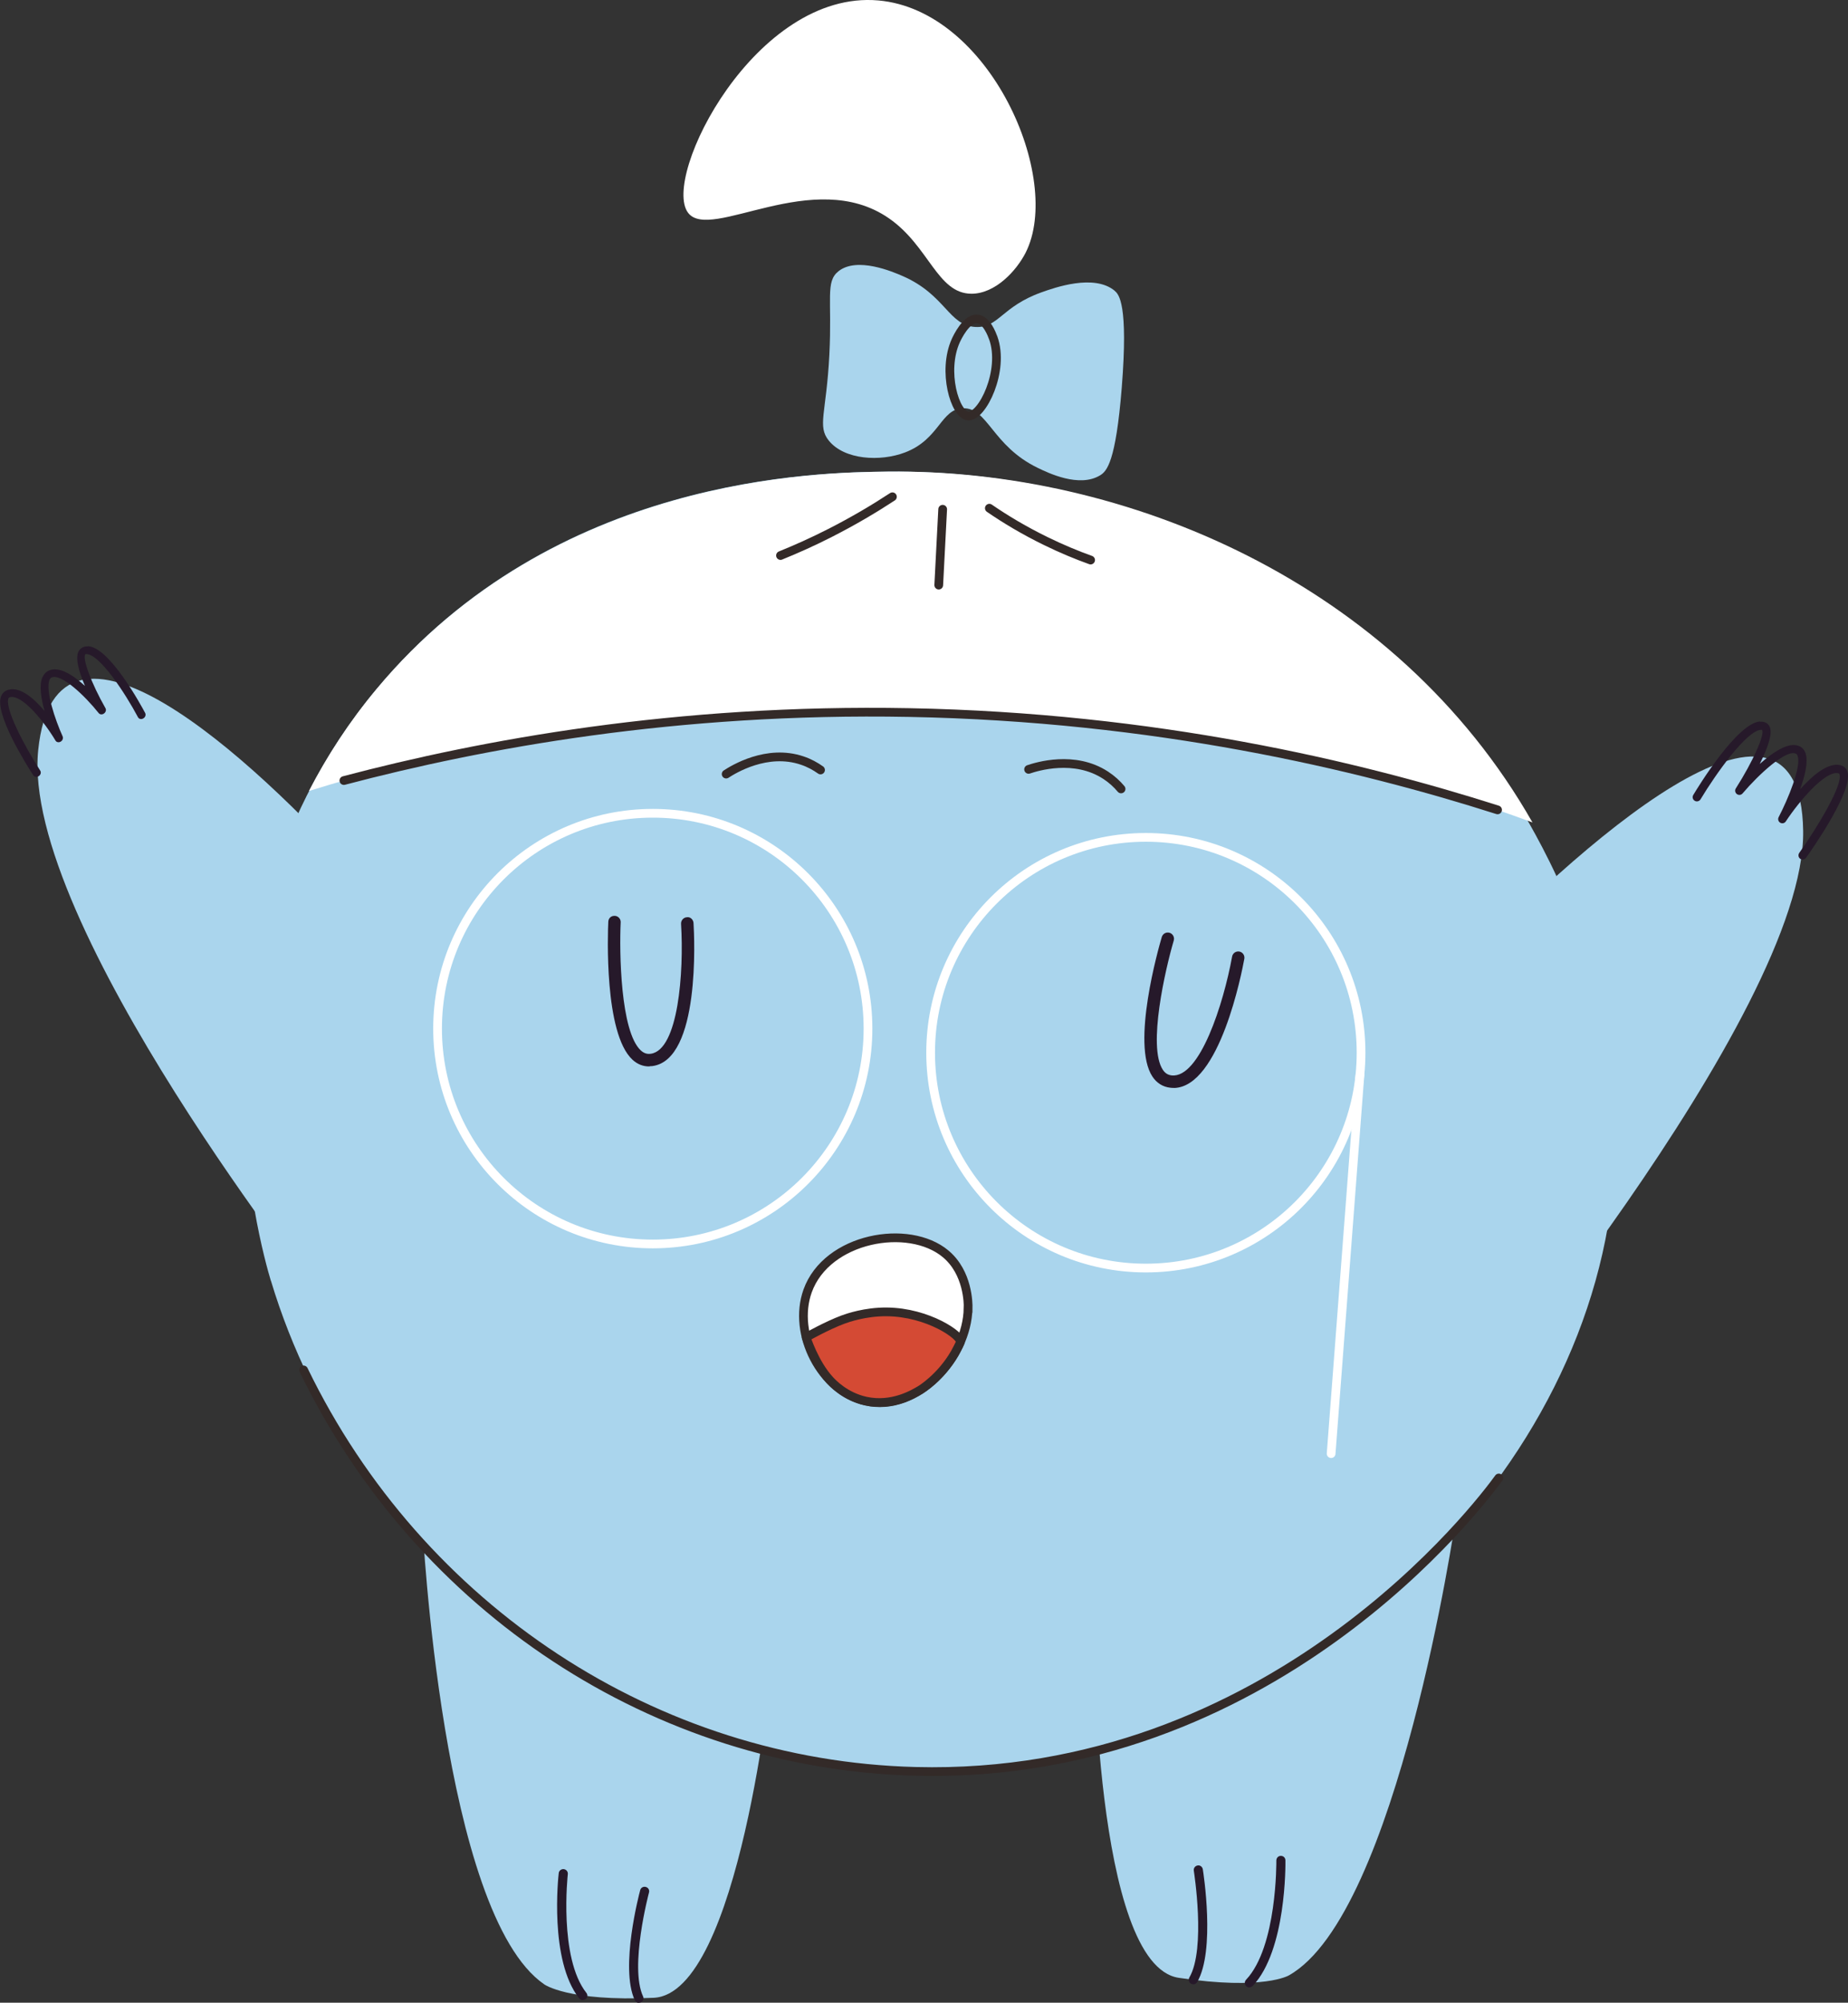
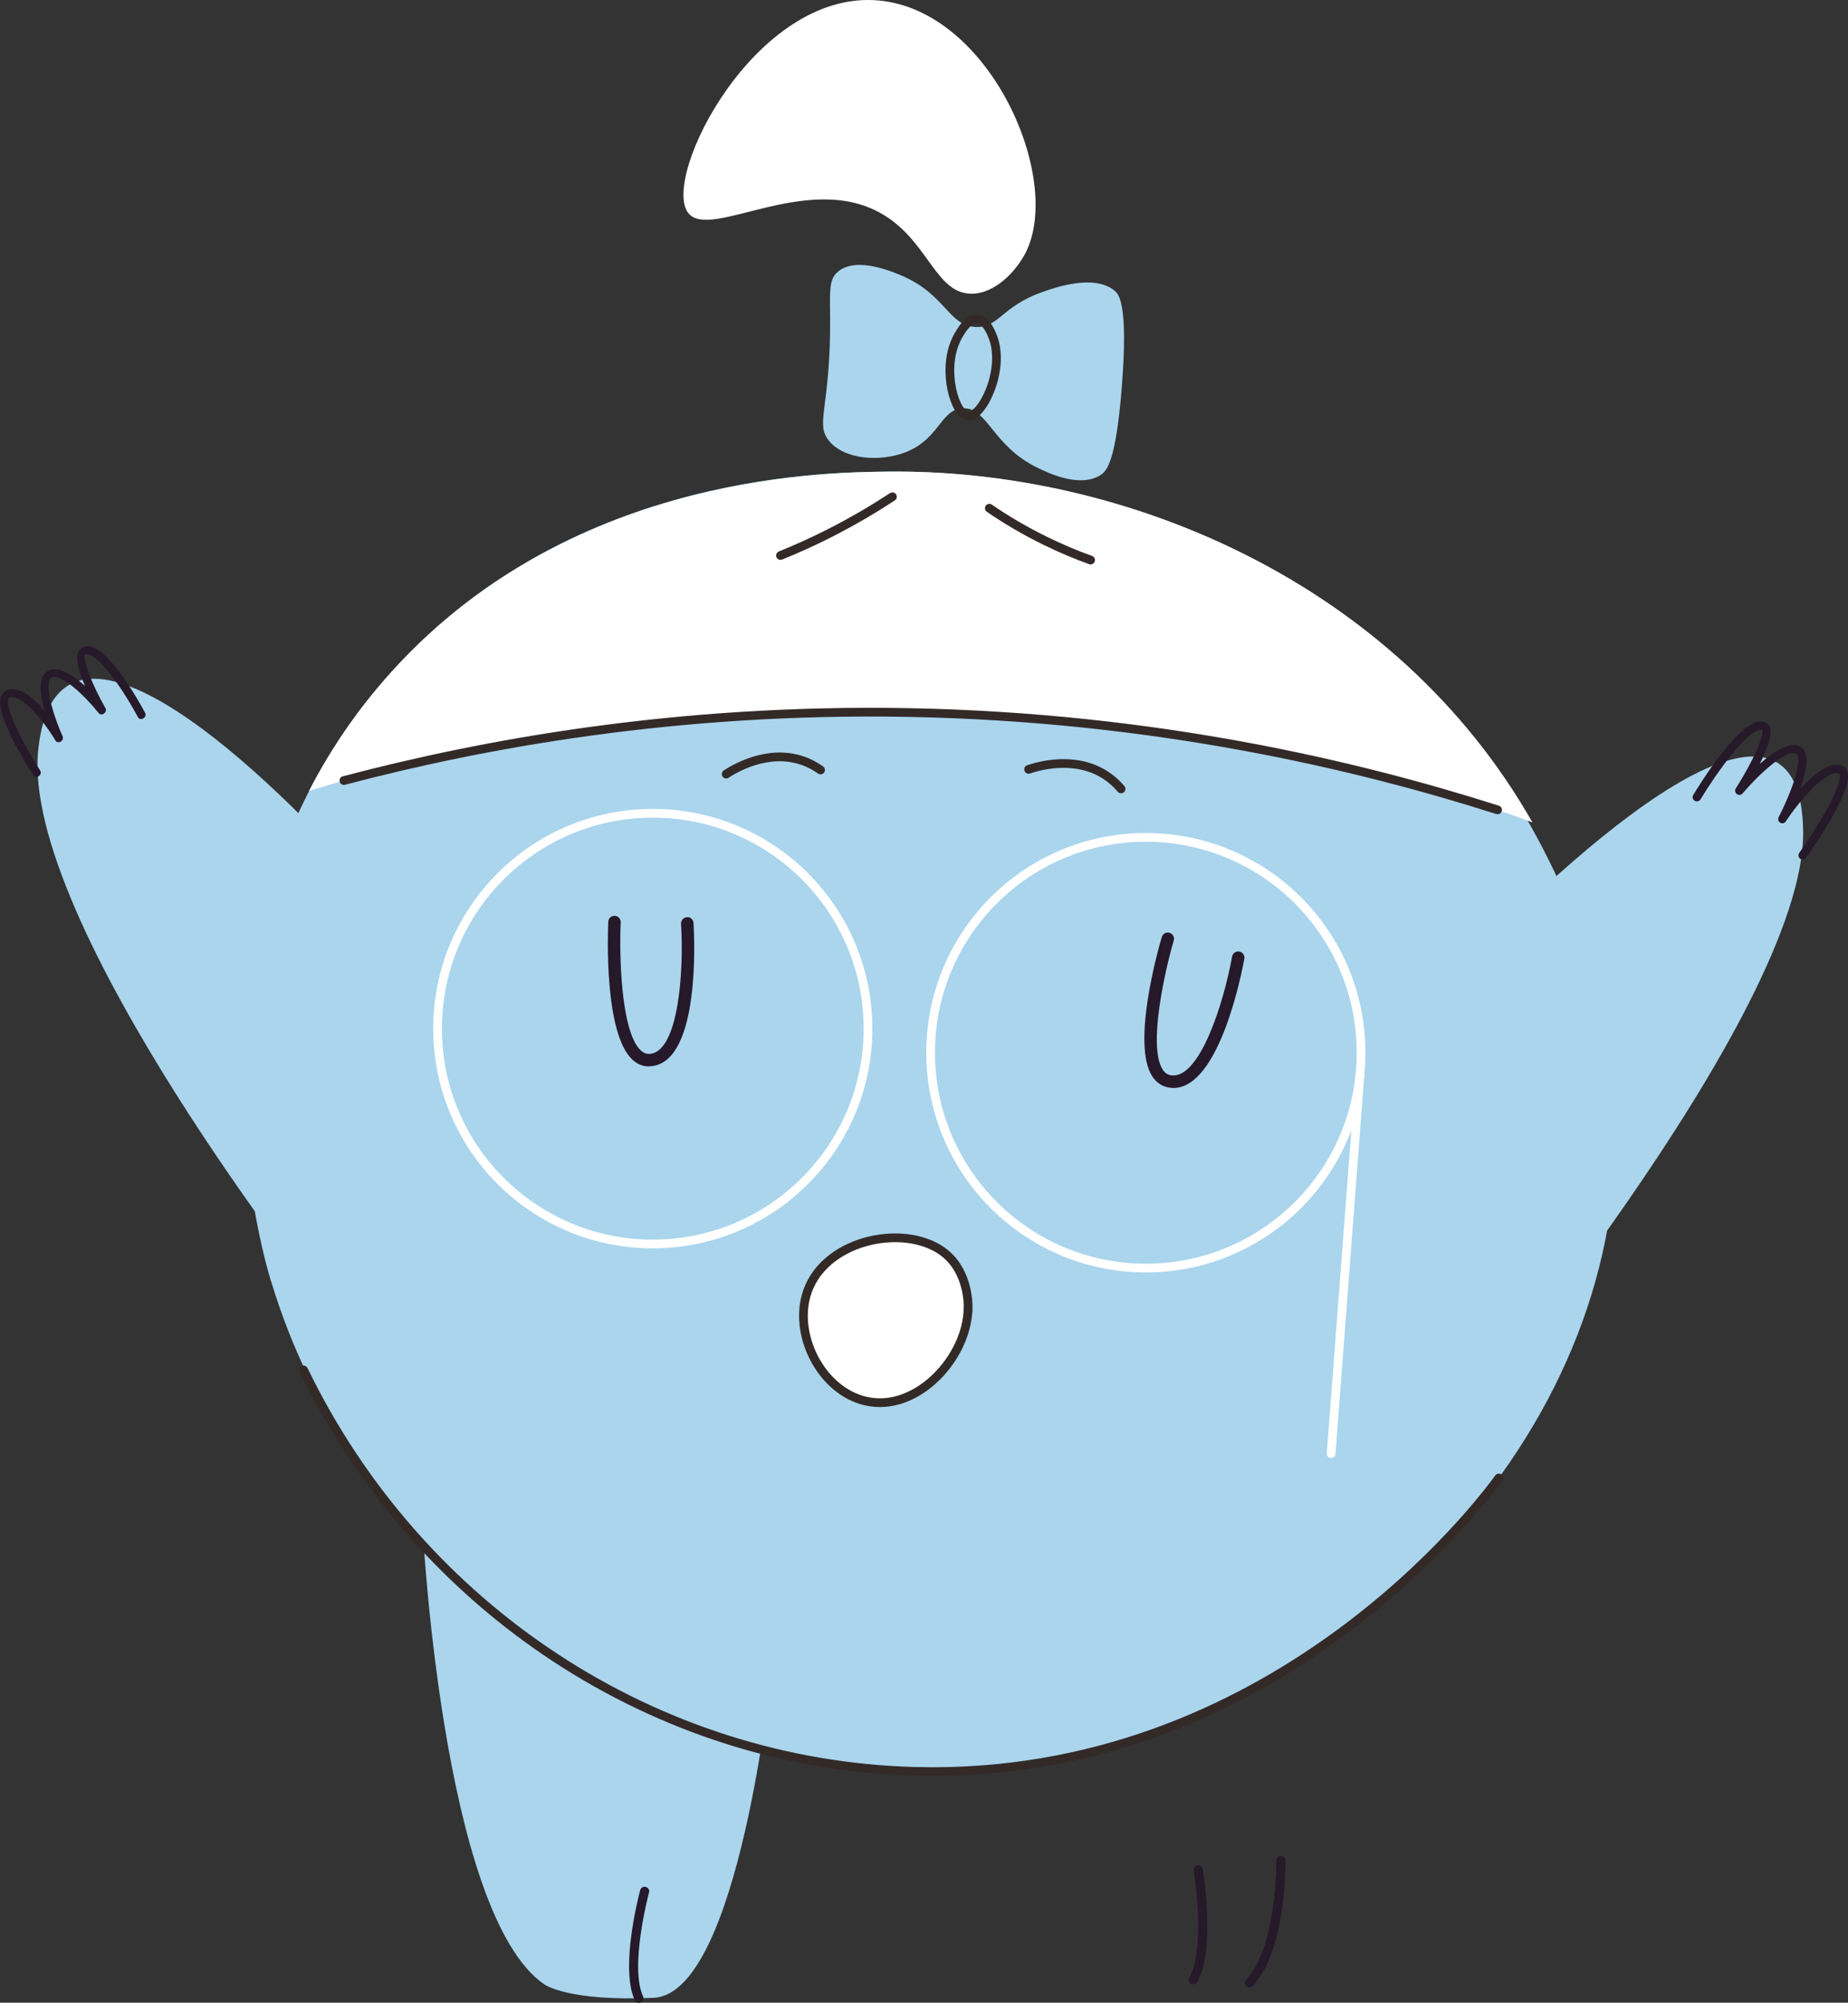
<svg xmlns="http://www.w3.org/2000/svg" id="_Слой_1" data-name="Слой_1" viewBox="0 0 211.84 229.43">
  <rect x="0" y="0" width="211.84" height="229.43" fill="#333333" stroke="none" />
  <defs>
    <style> .cls-1, .cls-2, .cls-3 { fill: none; } .cls-1, .cls-4, .cls-5 { stroke: #332a28; } .cls-1, .cls-3, .cls-5 { stroke-linecap: round; stroke-linejoin: round; } .cls-2, .cls-4 { stroke-miterlimit: 10; } .cls-2, .cls-3 { stroke: #fff; } .cls-6 { fill: #aad5ed; } .cls-7, .cls-4 { fill: #fff; } .cls-8 { fill: #26192a; } .cls-5 { fill: #d44a34; } </style>
  </defs>
  <g>
    <path class="cls-6" d="M31.06,146.73c9.44,31.39,39.58,55.39,73.85,56.2,39.05.92,73.55-28.52,79.41-62.48,3.89-22.54-5.94-40.65-8.93-45.96-15.58-27.74-46.64-40.77-73.77-40.46-7.78.09-38.1.44-58.45,24.91-23.4,28.14-13.32,63.8-12.12,67.79Z" />
    <path class="cls-4" d="M110.97,149.88c-.08,5.63-5.86,11.98-11.73,10.63-5.1-1.17-8.43-7.69-6.66-12.62,2.2-6.12,11.59-7.8,15.83-4.24,2.57,2.16,2.58,5.68,2.57,6.23Z" />
    <path class="cls-6" d="M48.43,174.68s2.21,44.58,13.96,52.65c0,0,2.71,1.99,12.54,1.54,9.83-.45,13.55-37.73,13.55-37.73,0,0-30.88-15.3-40.05-16.45Z" />
    <path class="cls-7" d="M97.64,81.64c-8.86.14-35.46.56-62.23,8.98,2.05-3.96,4.58-7.89,7.74-11.67,20.42-24.47,50.85-24.83,58.65-24.92,27.14-.32,58.19,12.64,73.87,40.19-23.95-8.89-52.05-12.99-78.04-12.58Z" />
    <path class="cls-8" d="M134.58,124.64c5.24-.12,7.78-13.27,8.06-14.8.07-.39-.19-.76-.57-.83-.39-.07-.76.19-.83.57-.99,5.45-3.72,13.96-6.93,13.62-.43-.05-.75-.25-1.01-.64-1.77-2.66.3-11.59,1.25-14.81.11-.38-.1-.77-.48-.89-.38-.11-.77.1-.89.48-.37,1.25-3.53,12.31-1.07,16,.49.74,1.2,1.18,2.04,1.27.14.02.29.02.42.02Z" />
    <path class="cls-8" d="M74.47,122.15c.1,0,.21-.01.31-.02,5.51-.72,4.82-14.78,4.72-16.38-.02-.39-.36-.74-.76-.67-.39.02-.69.36-.67.76.34,5.53-.31,14.46-3.48,14.88-.43.06-.79-.07-1.13-.38-2.35-2.16-2.47-11.33-2.31-14.68.02-.39-.29-.73-.68-.74-.43-.02-.73.29-.74.68-.06,1.3-.49,12.79,2.77,15.8.57.53,1.25.79,1.97.77Z" />
    <path class="cls-6" d="M165.94,164.67s41.07-48.4,40.76-69.49c-.31-21.09-26.01,1.77-40.33,17.01-14.32,15.24-.43,52.48-.43,52.48Z" />
    <path class="cls-8" d="M201.75,82.65c-2.65.21-7.15,7.59-7.65,8.43-.14.23-.06.52.17.66.22.14.52.06.66-.16,1.81-3.01,5.28-7.84,6.9-7.97.14-.01.15.01.15.01.38.45-1.05,3.65-3,6.7-.14.21-.08.5.12.65.2.15.49.12.65-.07,1.87-2.2,5-5.08,6.11-4.56.07.03.15.09.21.27.43,1.24-1.11,4.95-2.18,7-.12.23-.04.51.18.64.22.13.51.06.64-.15,1.54-2.33,4.55-5.88,6.03-5.51.08.02.1.05.12.1.43,1.15-2.44,5.97-4.61,9.02-.15.22-.1.52.11.67.22.15.52.1.67-.11.92-1.3,5.49-7.87,4.73-9.91-.13-.36-.41-.61-.79-.7-1.41-.35-3.19,1.17-4.62,2.76.55-1.53.95-3.16.63-4.11-.13-.39-.38-.68-.72-.83-1.19-.54-3,.67-4.54,2.04.87-1.73,1.57-3.57,1.09-4.36-.12-.2-.41-.53-1.05-.48h0Z" />
    <path class="cls-6" d="M37.33,149.67S2.36,105.69,4.38,85.93c2.02-19.76,24.5.8,36.83,14.6,12.33,13.8-3.87,49.14-3.87,49.14Z" />
    <path class="cls-8" d="M10.08,74.03c2.5.11,6.15,6.88,6.56,7.65.11.21.02.49-.21.62-.22.14-.5.08-.61-.13-1.47-2.76-4.36-7.17-5.89-7.24-.13,0-.14.02-.14.02-.4.44.7,3.38,2.3,6.18.11.2.04.46-.17.61-.2.15-.47.13-.61-.05-1.59-2-4.32-4.59-5.41-4.07-.07.03-.15.09-.22.26-.51,1.18.65,4.6,1.5,6.48.09.21,0,.47-.22.6-.22.13-.48.08-.6-.12-1.27-2.13-3.83-5.36-5.26-4.96-.07.02-.1.05-.12.1-.5,1.09,1.83,5.51,3.63,8.3.13.2.06.48-.16.63-.22.15-.5.11-.63-.08-.77-1.19-4.56-7.19-3.67-9.13.16-.34.44-.58.81-.68,1.36-.38,2.93.99,4.15,2.43-.4-1.41-.64-2.92-.26-3.83.16-.37.42-.65.75-.8,1.17-.54,2.79.53,4.14,1.76-.68-1.59-1.19-3.29-.68-4.05.13-.19.44-.51,1.03-.48h0Z" />
-     <path class="cls-6" d="M166.86,174.06s-6.62,45.22-19.11,52.24c0,0-2.89,1.75-12.63.28-9.74-1.47-9.74-39.86-9.74-39.86,0,0,32.25-12.42,41.48-12.66Z" />
    <path class="cls-8" d="M143.23,227.67c.13,0,.27-.06.37-.16,3.86-4.08,3.76-13.97,3.75-14.39,0-.29-.24-.52-.53-.51h0c-.29,0-.51.24-.51.53,0,.1.1,9.88-3.47,13.66-.2.21-.19.54.02.74.1.1.24.15.37.14Z" />
    <path class="cls-8" d="M136.8,227.32c.18,0,.35-.1.44-.26,2.1-3.62.7-12.55.64-12.92-.05-.28-.32-.49-.6-.43-.28.05-.48.31-.43.6.01.09,1.41,8.94-.51,12.23-.14.25-.06.57.19.71.09.05.18.07.27.07Z" />
-     <path class="cls-8" d="M66.75,229.12c.13.02.27-.02.38-.1.23-.17.27-.49.09-.71-3.18-4.02-2.14-13.52-2.13-13.61.03-.28-.17-.53-.46-.57h0c-.29-.03-.55.17-.58.45-.05.41-1.1,10,2.34,14.35.09.11.22.18.35.2Z" />
    <circle class="cls-2" cx="131.35" cy="120.6" r="24.67" />
    <circle class="cls-2" cx="74.83" cy="117.84" r="24.67" />
    <path class="cls-7" d="M117.57,28.95C121.88,20.45,113.49,1.17,100.68.05c-14.07-1.23-24.88,20.22-21.81,24.32,2.54,3.39,14.37-5.36,23.03.64,4.61,3.19,5.54,8.63,9.46,8.64,2.73,0,5.15-2.62,6.21-4.7Z" />
    <path class="cls-6" d="M127.78,33.32c.48.4,1.57,1.51.81,11.08-.69,8.57-1.72,9.59-2.49,10.06-2.39,1.44-5.92-.27-7.14-.86-5.24-2.53-5.72-6.92-8.58-6.83-2.54.08-2.68,3.56-6.63,5.06-2.86,1.09-6.96.85-8.74-1.35-1.35-1.67-.28-3.13.06-9.83.33-6.44-.48-8.36,1.05-9.58,2.14-1.69,6.23.07,7.32.54,4.99,2.16,5.29,5.72,8.42,5.85,2.6.11,2.96-2.33,7.5-3.96,1.51-.54,6.04-2.16,8.42-.19Z" />
    <path class="cls-1" d="M171.67,92.78c-16.13-5.14-39.28-10.62-67.46-11.15-26.67-.5-48.91,3.6-64.79,7.79" />
-     <path class="cls-5" d="M110.09,153.76s-.07.16-.19.41c0,0-.22.45-.45.86-1.62,2.8-3.92,4.18-3.92,4.18-.8.48-3.26,1.96-6.29,1.3-2.34-.51-3.78-2.03-4.15-2.44-1.75-1.91-2.68-4.87-2.68-4.87,0,0,2.37-1.34,4.23-2.03.52-.19,2.53-.9,5.01-.88,4.76.04,8.61,2.75,8.44,3.47Z" />
    <path class="cls-1" d="M117.91,88.14c.94-.32,5.26-1.66,8.83.67.72.47,1.3,1.01,1.77,1.57" />
    <path class="cls-1" d="M83.24,88.68c.83-.54,4.68-2.92,8.72-1.55.81.27,1.51.66,2.1,1.08" />
    <path class="cls-1" d="M171.81,169.32c-2.05,2.83-25.96,34.67-66.89,33.61-29.74-.77-56.85-18.59-70.12-45.99" />
    <path class="cls-3" d="M155.89,123.17c-1.1,14.45-2.2,28.91-3.3,43.36" />
    <path class="cls-1" d="M113.85,38.69c1.36,3.76-1.27,9.11-2.88,8.97-1.51-.13-2.99-5.15-1.4-8.65.14-.3,1.2-2.59,2.47-2.47,1.06.09,1.68,1.81,1.81,2.16Z" />
    <path class="cls-1" d="M113.41,58.22c1.82,1.25,3.99,2.56,6.5,3.78,1.8.88,3.52,1.59,5.11,2.16" />
-     <path class="cls-1" d="M108.06,58.34c-.15,2.9-.3,5.79-.45,8.69" />
    <path class="cls-1" d="M102.3,56.91c-2.09,1.37-4.47,2.78-7.14,4.14-1.98,1.01-3.89,1.86-5.69,2.59" />
  </g>
  <path class="cls-8" d="M73.18,229.43c.09.01.19,0,.28-.04.26-.12.38-.42.26-.67-1.59-3.4.66-11.85.68-11.93.07-.27-.09-.55-.37-.62-.3-.08-.57.09-.64.36-.1.36-2.36,8.89-.62,12.62.08.17.24.28.41.3Z" />
</svg>